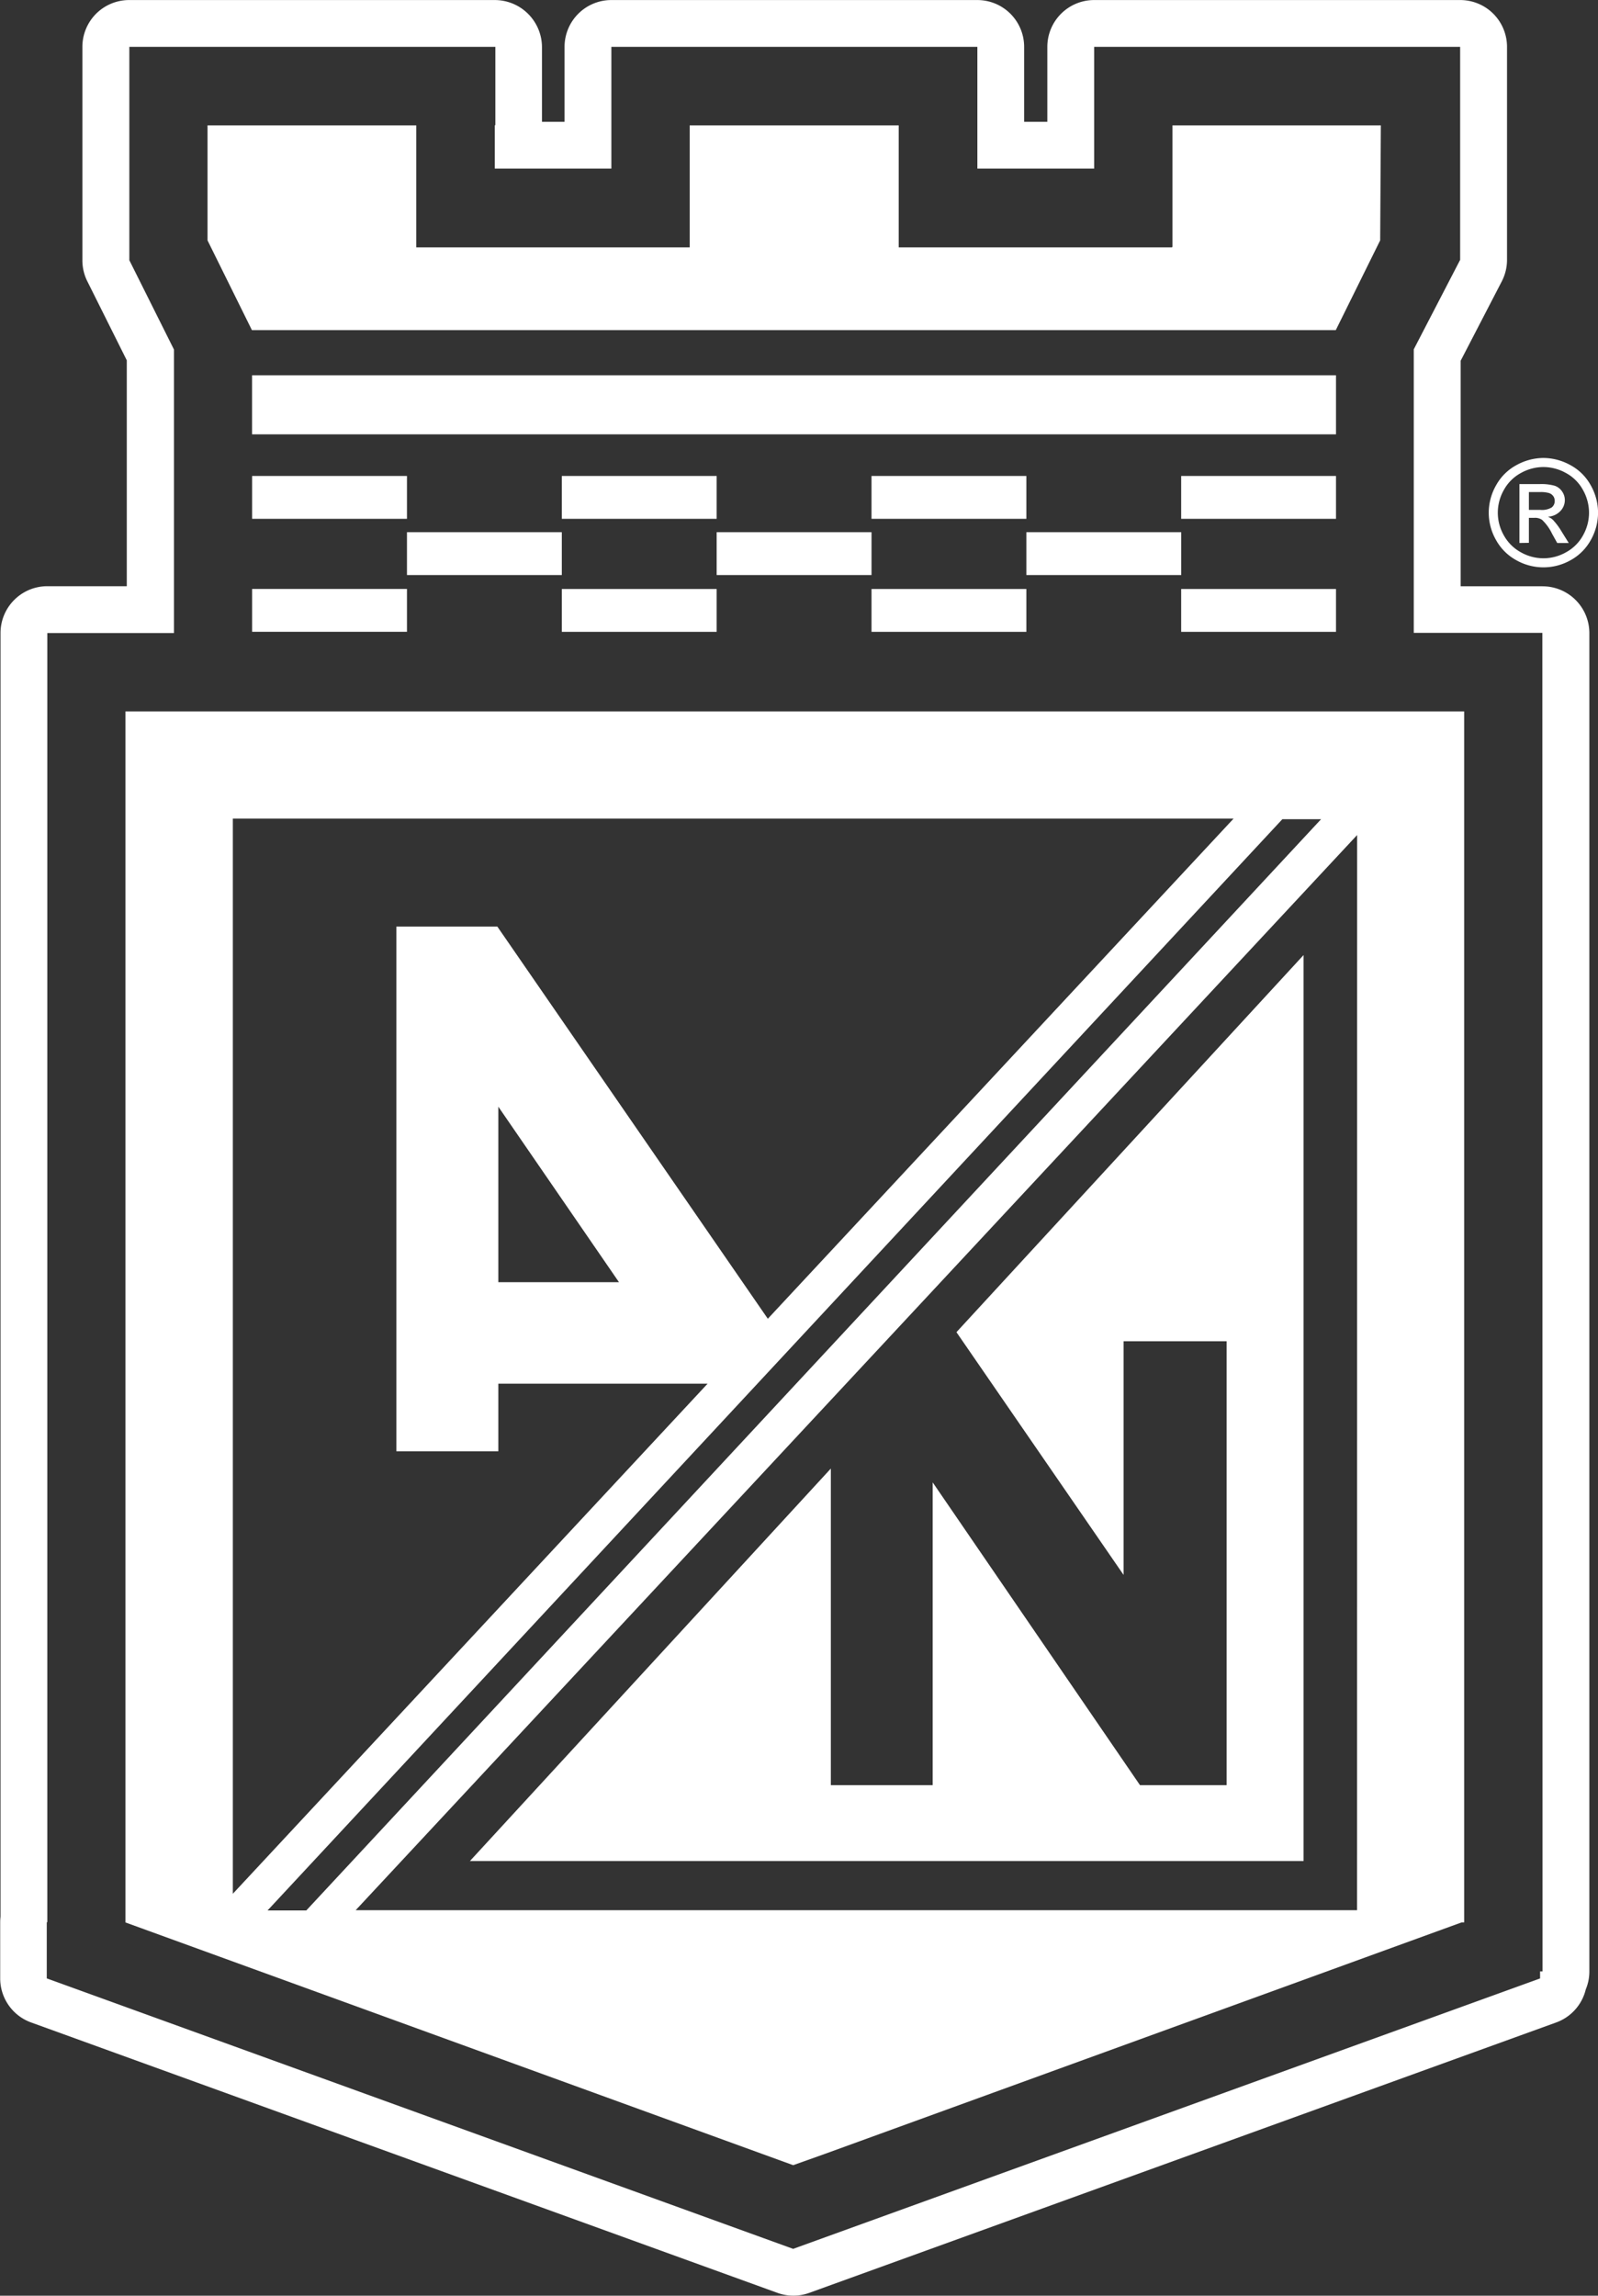
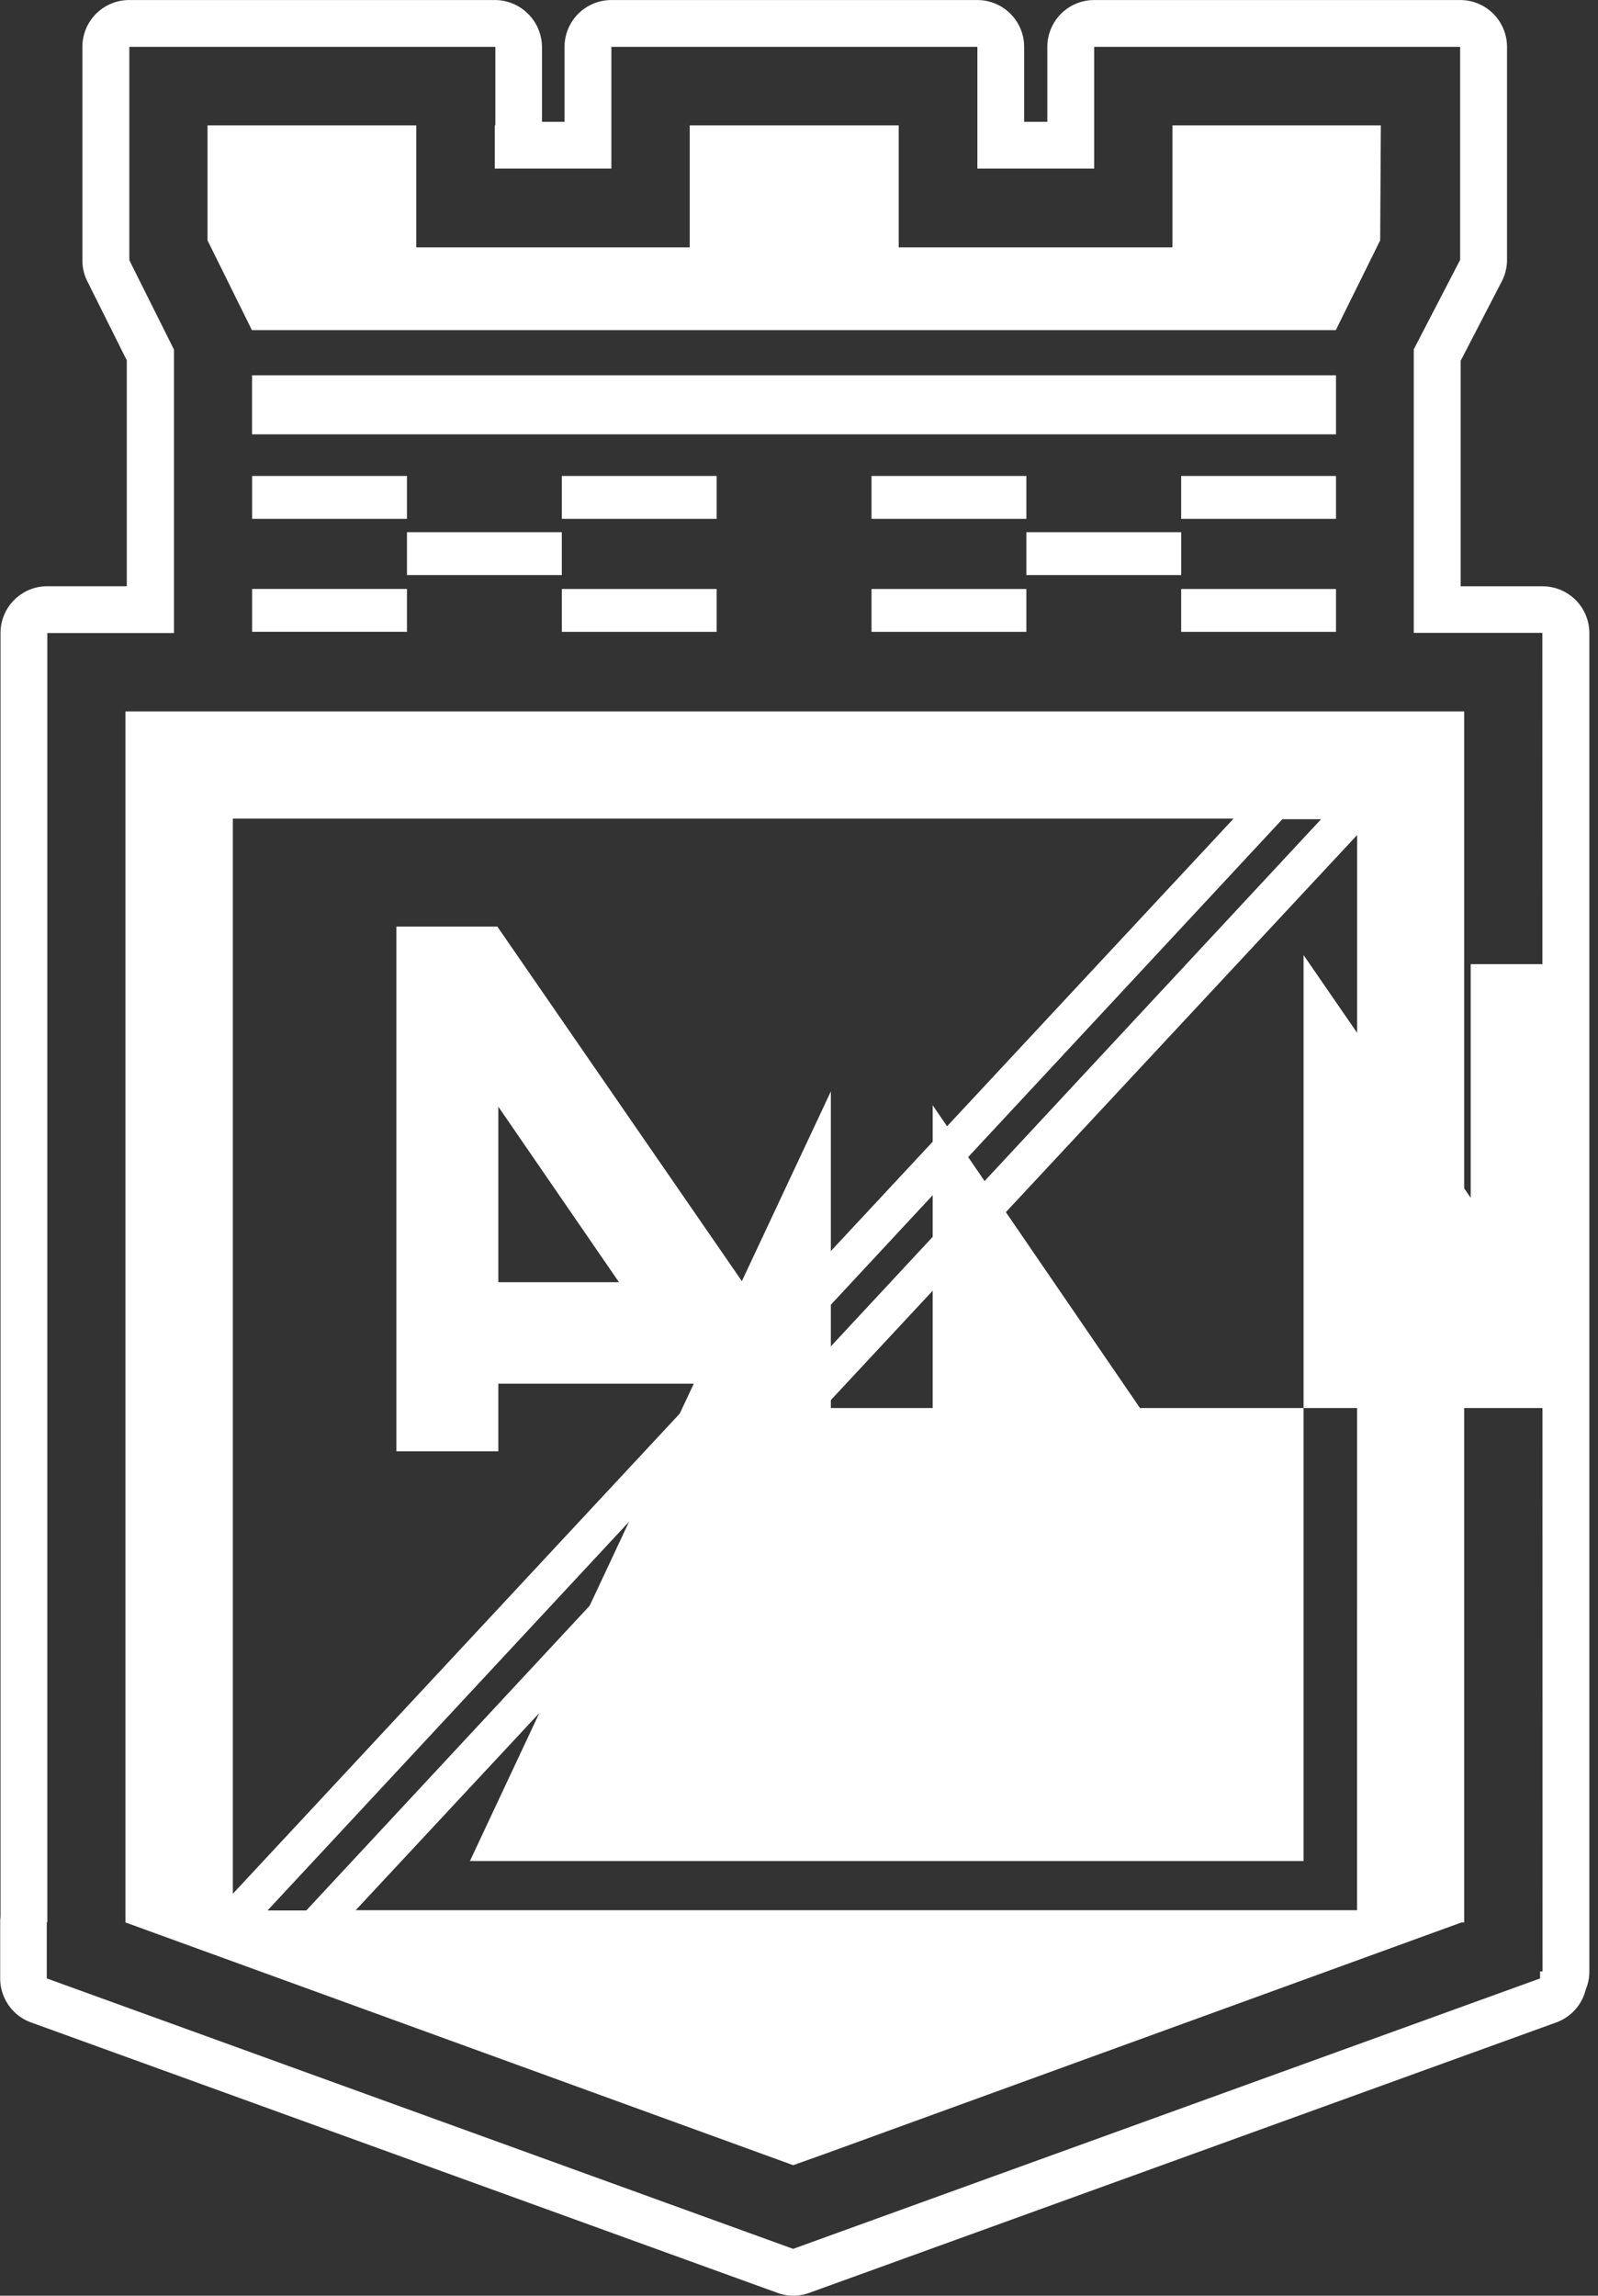
<svg xmlns="http://www.w3.org/2000/svg" width="33.828" height="48.584" viewBox="0 0 33.828 48.584">
  <rect x="0" y="0" width="33.828" height="48.584" fill="#333333" stroke="none" />
  <defs>
    <style>.a{fill:#fff;}</style>
  </defs>
  <g transform="translate(-25.998 121.049)">
-     <path class="a" d="M94.546-100.323a1.189,1.189,0,0,1,.57.15,1.066,1.066,0,0,1,.433.428,1.177,1.177,0,0,1,.155.58,1.177,1.177,0,0,1-.152.576,1.08,1.08,0,0,1-.428.429,1.169,1.169,0,0,1-.576.152,1.171,1.171,0,0,1-.576-.152,1.084,1.084,0,0,1-.429-.429,1.168,1.168,0,0,1-.153-.576,1.173,1.173,0,0,1,.156-.58,1.071,1.071,0,0,1,.433-.428,1.189,1.189,0,0,1,.569-.15m0,.192a.981.981,0,0,0-.475.125.9.9,0,0,0-.361.357.976.976,0,0,0-.13.484.969.969,0,0,0,.128.48.908.908,0,0,0,.358.357.972.972,0,0,0,.48.128.972.972,0,0,0,.48-.128.9.9,0,0,0,.358-.357.977.977,0,0,0,.127-.48.985.985,0,0,0-.13-.484.892.892,0,0,0-.361-.357.983.983,0,0,0-.474-.125m-.508,1.607v-1.246h.428a1.052,1.052,0,0,1,.318.035.308.308,0,0,1,.157.121.318.318,0,0,1,.058.182.332.332,0,0,1-.1.238.387.387,0,0,1-.259.114.335.335,0,0,1,.106.066,1.423,1.423,0,0,1,.184.247l.152.244H94.84l-.111-.2a1,1,0,0,0-.21-.29.259.259,0,0,0-.161-.043H94.24v.529Zm.2-.7h.244a.4.4,0,0,0,.239-.052.17.17,0,0,0,.064-.138.17.17,0,0,0-.03-.1.184.184,0,0,0-.086-.065.624.624,0,0,0-.2-.022H94.24Z" transform="translate(-35.877 -11.034)" />
-     <rect class="a" width="3.278" height="0.907" transform="translate(41.169 -109.786)" />
    <rect class="a" width="3.278" height="0.907" transform="translate(44.447 -110.976)" />
    <rect class="a" width="3.278" height="0.907" transform="translate(44.447 -108.584)" />
    <rect class="a" width="3.278" height="0.907" transform="translate(37.891 -110.976)" />
    <path class="a" d="M59.277-111.04l.94-1.9.014-2.434H55.82v2.572h-.007v.01H50.025v-2.582H45.6v2.582H39.812v-.01h0v-2.572H35.393v2.434l.94,1.9Z" transform="translate(-5.002 -3.022)" />
    <rect class="a" width="3.278" height="0.907" transform="translate(47.725 -109.786)" />
    <rect class="a" width="3.278" height="0.907" transform="translate(34.613 -109.786)" />
    <rect class="a" width="3.278" height="0.907" transform="translate(31.335 -110.976)" />
    <rect class="a" width="3.278" height="0.907" transform="translate(31.335 -108.585)" />
    <rect class="a" width="3.278" height="0.907" transform="translate(37.891 -108.584)" />
-     <path class="a" d="M47.271-58.654H64.918V-77.827L57.57-69.846l3.538,5.137v-4.945h2.181v9.394H61.455l-4.388-6.407v6.407H54.911v-6.7Z" transform="translate(-11.325 -23.01)" />
+     <path class="a" d="M47.271-58.654H64.918V-77.827l3.538,5.137v-4.945h2.181v9.394H61.455l-4.388-6.407v6.407H54.911v-6.7Z" transform="translate(-11.325 -23.01)" />
    <path class="a" d="M31.677-63.224l14.135,5.137.682-.243,13.468-4.895h.054V-88.853H31.677Zm26.071-.259H36.55l21.2-22.754Zm-.761-23.089L35.505-63.478h-.82L56.167-86.572ZM33.95-86.585H55.135L45.275-76l-5.726-8.3H37.412v11.105H39.57v-1.431L44-74.626,33.95-63.831Zm8.174,9.811H39.57v-3.714Z" transform="translate(-3.023 -17.14)" />
    <path class="a" d="M58.651-108.642H56.919l0-4.773.87-1.679a.993.993,0,0,0,.111-.456v-4.508a.993.993,0,0,0-.29-.7.992.992,0,0,0-.7-.29H49.16a.991.991,0,0,0-.991.991v1.586h-.491v-1.586a.991.991,0,0,0-.991-.991H38.94a.991.991,0,0,0-.991.991v1.586h-.478v-1.586a1,1,0,0,0-1-.991H28.732a.992.992,0,0,0-.7.29.993.993,0,0,0-.29.7v4.51a.992.992,0,0,0,.1.443l.84,1.682v4.78H27a.991.991,0,0,0-.991.991v27.165a1.069,1.069,0,0,0-.007.117v1.19a.991.991,0,0,0,.653.932l15.8,5.723a.984.984,0,0,0,.338.059.983.983,0,0,0,.337-.059L58.94-78.247a.991.991,0,0,0,.627-.7.977.977,0,0,0,.076-.38v-28.323a.991.991,0,0,0-.991-.991m0,29.313H58.6v.149L42.788-73.456l-15.8-5.724v-1.189H27v-27.282h2.681v-6l-.945-1.891V-118.4h0v-1.658h7.748v1.658h-.012v.919H38.94v-2.577h7.748v2.577H49.16v-2.577h7.748v4.508l-.982,1.894,0,6h2.722Z" transform="translate(0 0)" />
    <rect class="a" width="22.946" height="1.25" transform="translate(31.334 -113.107)" />
    <rect class="a" width="3.278" height="0.907" transform="translate(51.002 -108.584)" />
    <rect class="a" width="3.278" height="0.907" transform="translate(51.002 -110.976)" />
  </g>
</svg>